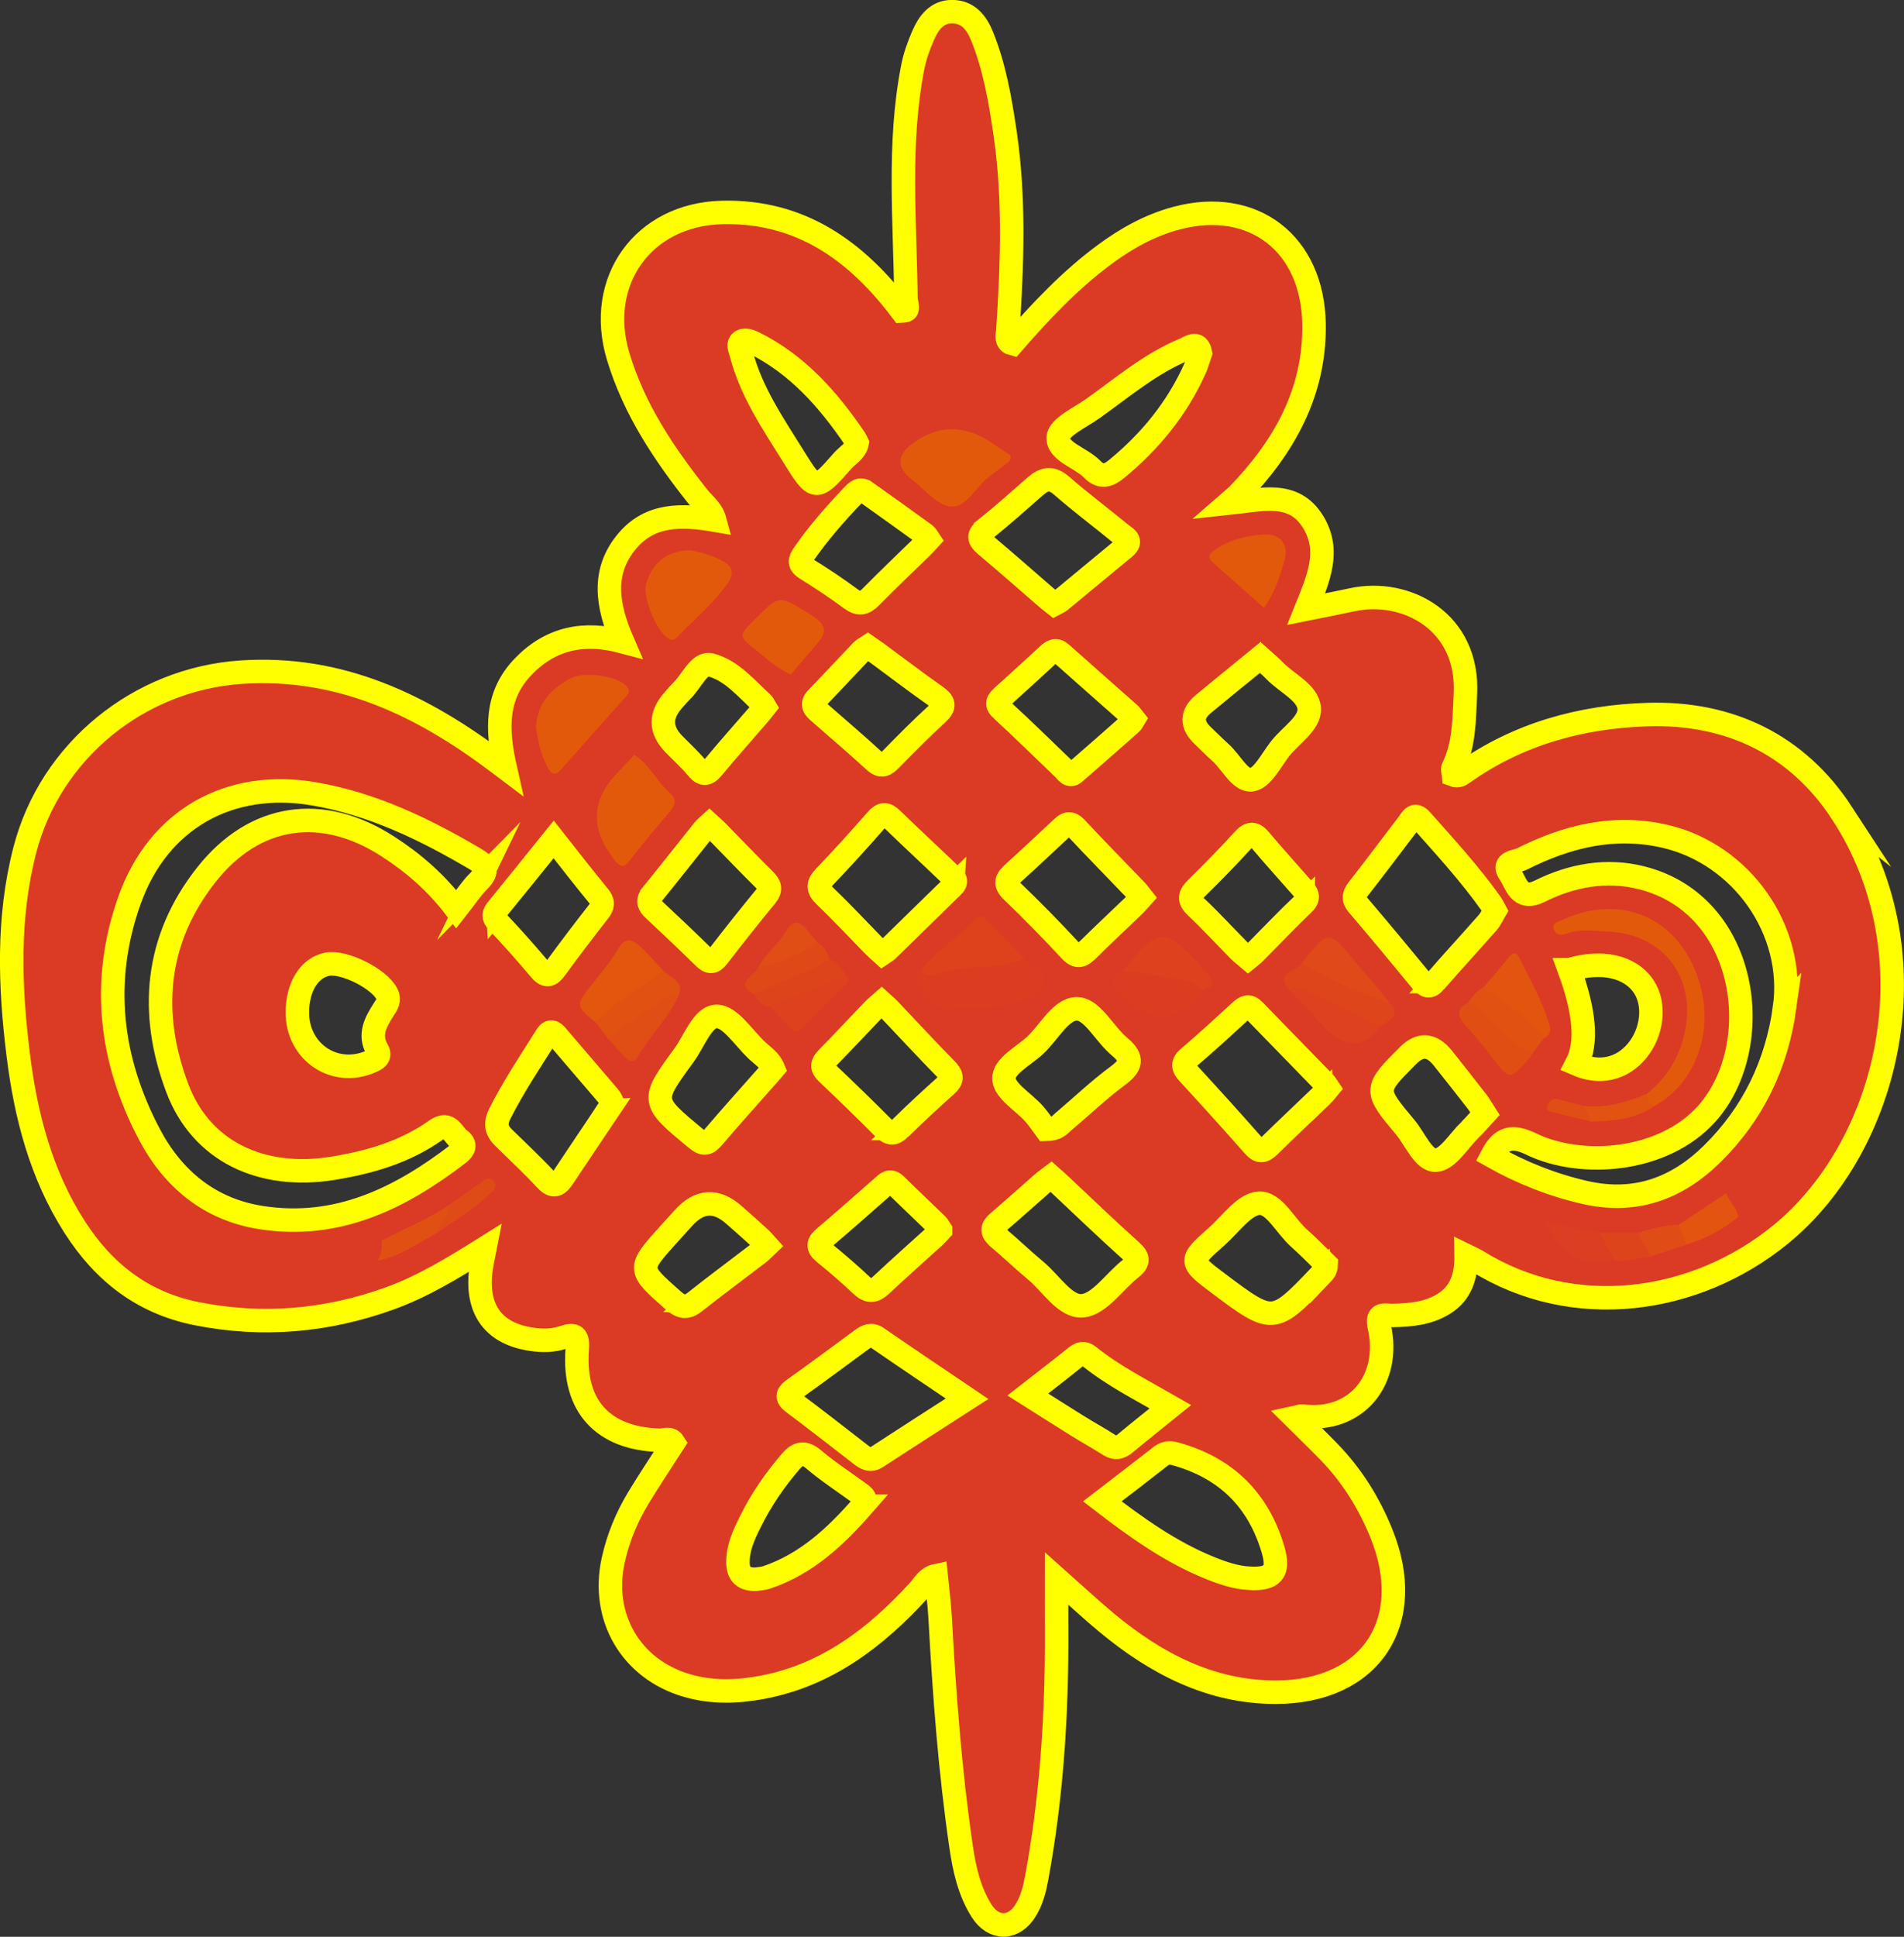
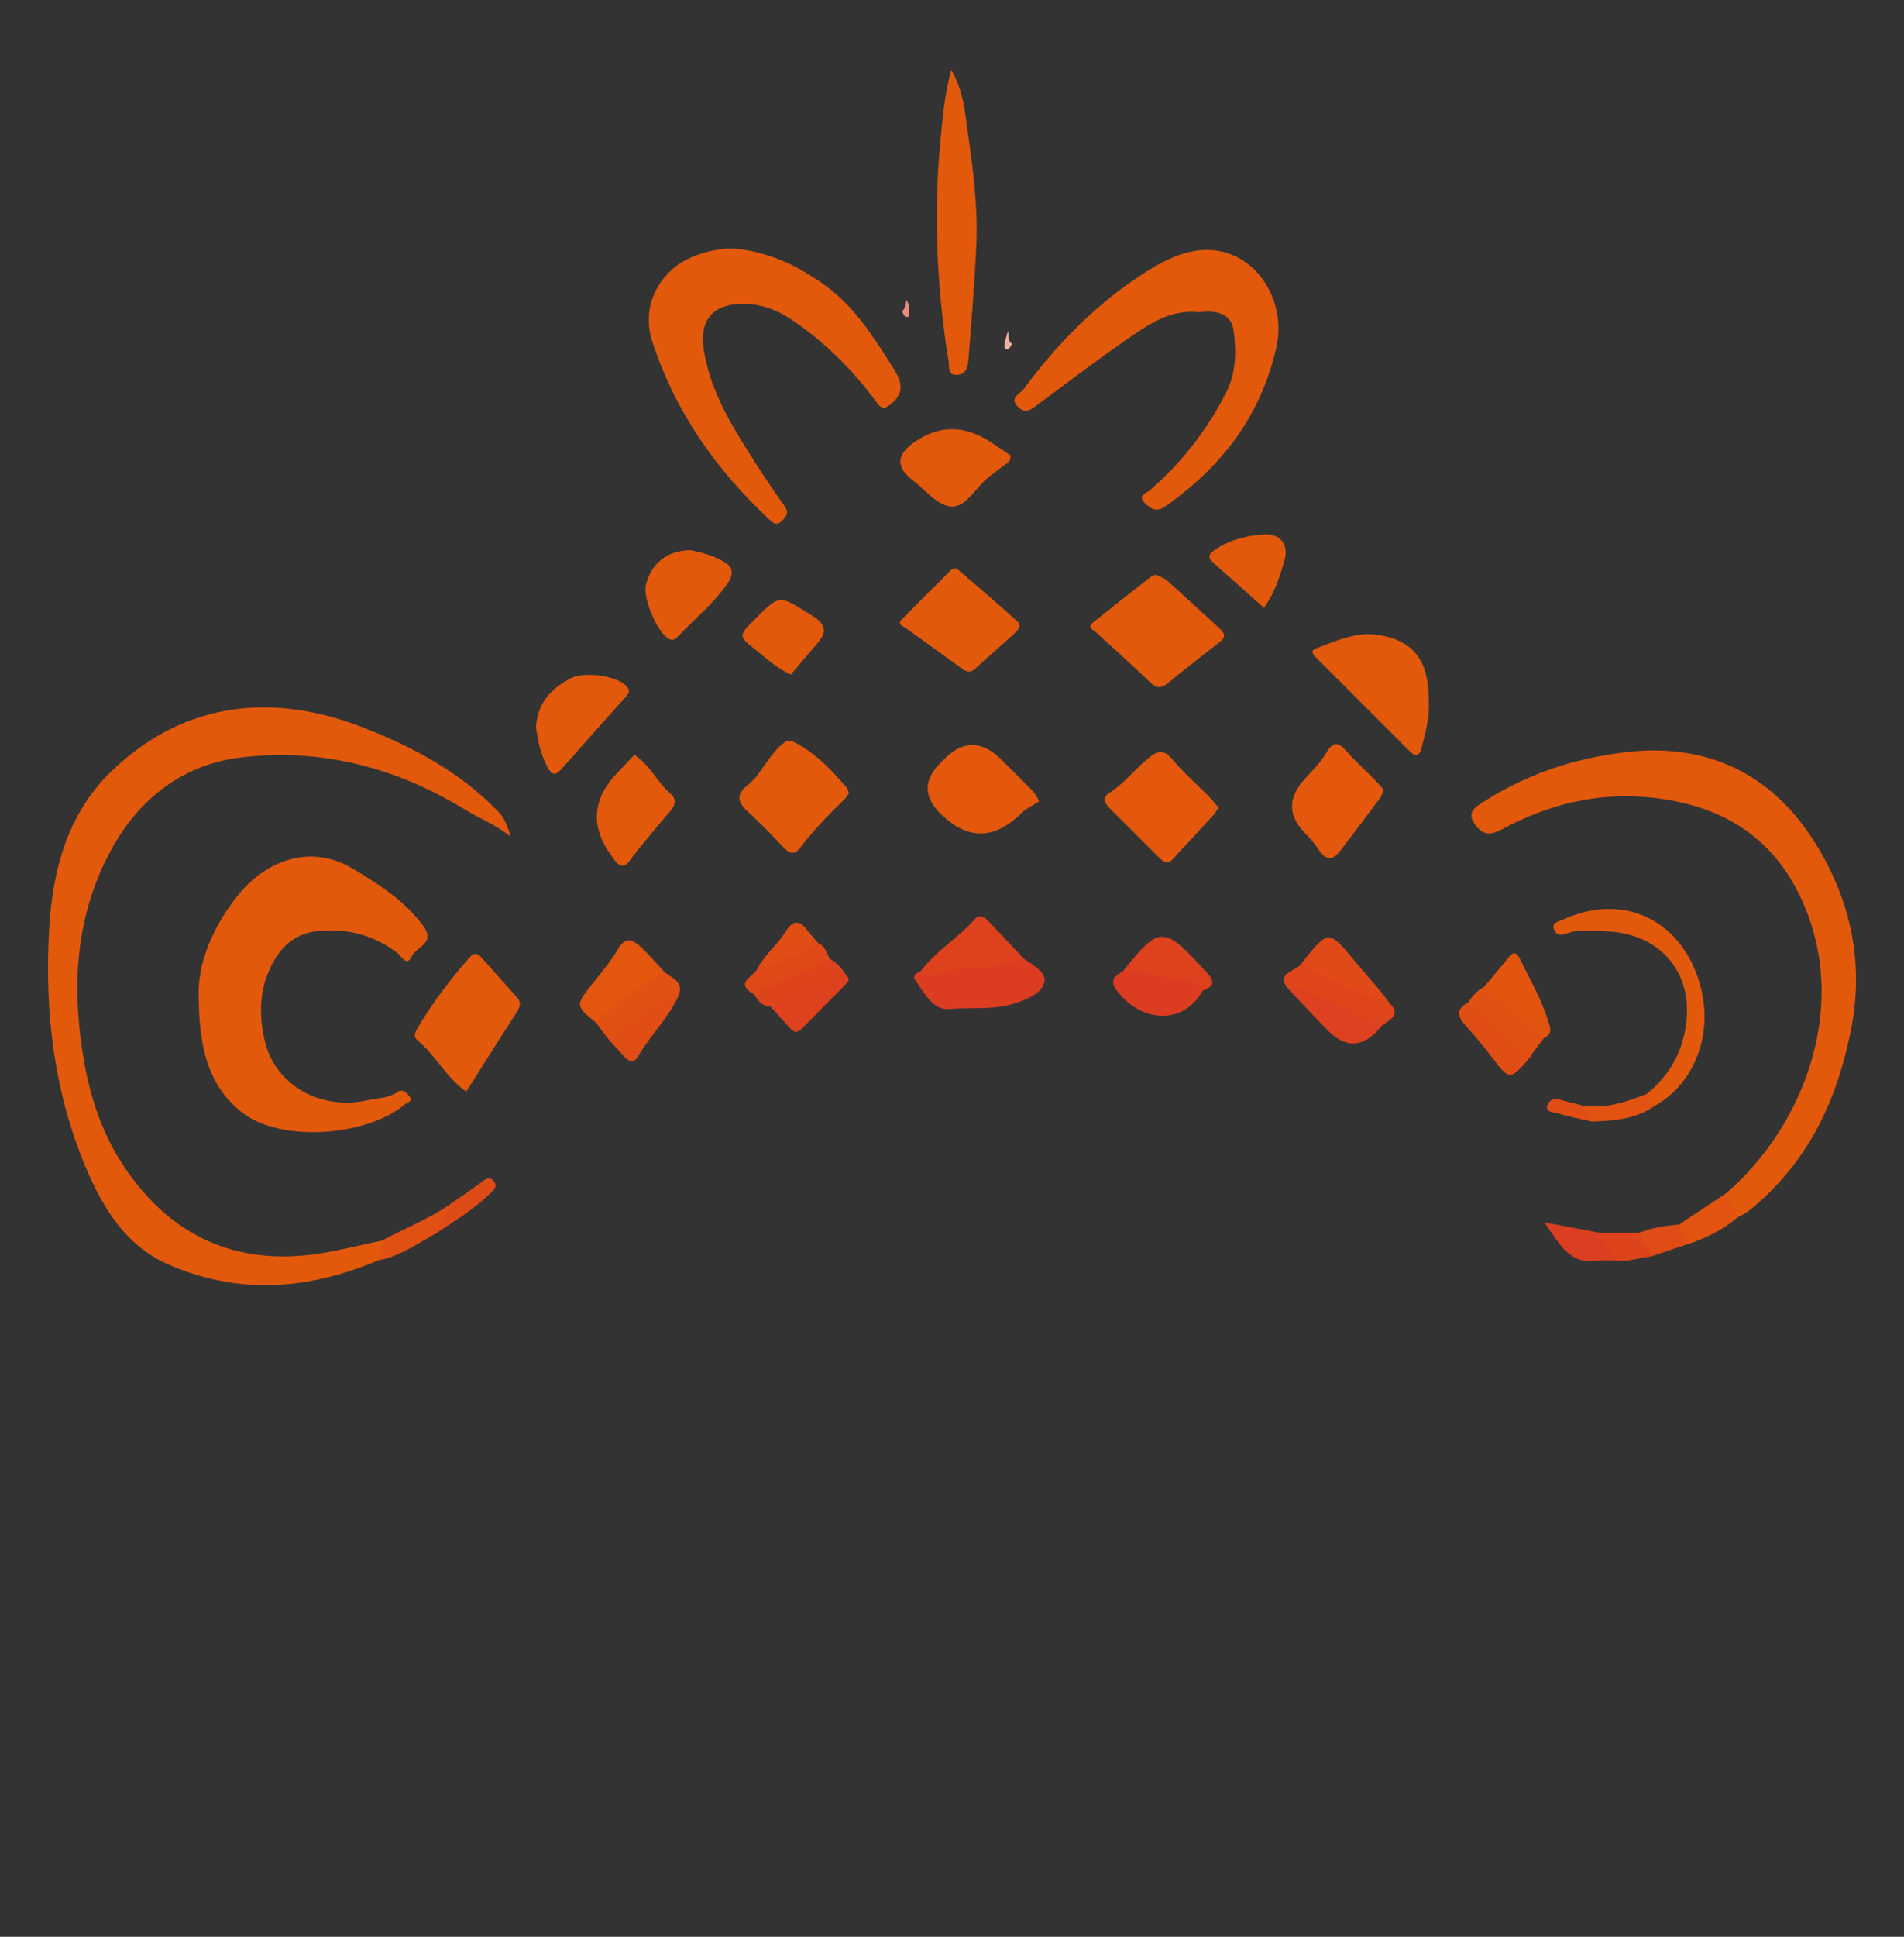
<svg xmlns="http://www.w3.org/2000/svg" id="Layer_2" viewBox="0 0 405.28 412.05">
  <rect x="0" y="0" width="405.28" height="412.05" fill="#333333" stroke="none" />
  <defs>
    <style>.cls-1{fill:#db3a24;stroke:#ff0;stroke-miterlimit:10;stroke-width:5px;}.cls-2{fill:#df4918;}.cls-2,.cls-3,.cls-4,.cls-5,.cls-6,.cls-7,.cls-8,.cls-9,.cls-10,.cls-11,.cls-12,.cls-13,.cls-14,.cls-15,.cls-16,.cls-17,.cls-18,.cls-19,.cls-20,.cls-21,.cls-22,.cls-23,.cls-24,.cls-25{stroke-width:0px;}.cls-3{fill:#df4a18;}.cls-4{fill:#df4b17;}.cls-5{fill:#e04e14;}.cls-6{fill:#e04c16;}.cls-7{fill:#e15013;}.cls-8{fill:#e2560e;}.cls-9{fill:#e2550f;}.cls-10{fill:#e2540f;}.cls-11{fill:#e25311;}.cls-12{fill:#dd411e;}.cls-13{fill:#dd411f;}.cls-14{fill:#e04d15;}.cls-15{fill:#e3590c;}.cls-16{fill:#e3580c;}.cls-17{fill:#e3580d;}.cls-18{fill:#de441c;}.cls-19{fill:#de451b;}.cls-20{fill:#e15112;}.cls-21{fill:#dd421d;}.cls-22{fill:#dc3d21;}.cls-23{fill:#dc3e21;}.cls-24{fill:#f0afa6;}.cls-25{fill:#e98a7c;}</style>
  </defs>
  <g id="Layer_1-2">
    <path class="cls-24" d="m215.48,73.15c-.33.41-.6,1.08-.99,1.16-.76.16-.75-.62-.67-1.1.16-.91.45-1.8.69-2.7.41.85-.15,2.06.97,2.64Z" />
    <path class="cls-25" d="m192.84,63.79c.74.74.7,1.7.7,2.62,0,.48.03,1.24-.73,1.01-.37-.11-.56-.8-.84-1.23.99-.55.45-1.64.87-2.4Z" />
    <path class="cls-15" d="m80.39,268.18c-14.81,6.28-29.83,7.35-44.74.74-9-3.99-13.87-12.13-17.48-20.76-6.71-16.04-8.69-33.02-7.73-50.22.7-12.46,3.74-24.54,13.1-33.68,14.38-14.04,32.84-17.48,53.22-9.68,10.92,4.18,21.2,9.63,29.45,18.25q1.53,1.6,2.48,5.17c-3.34-2.69-6.67-3.88-9.66-5.72-14.72-9.04-30.79-13.2-47.85-11.12-12.15,1.48-21.48,8.63-27.42,19.47-6.37,11.62-8.18,24.06-6.92,37.31,1.03,10.86,3.51,21.16,9.49,30.14,9.87,14.81,23.75,21.36,41.79,18.59,4.45-.68,8.73-1.87,13.11-2.71,1.37,1.73.81,3.08-.83,4.21Z" />
    <path class="cls-15" d="m367.46,253.83c17.03-14.75,26.58-40.88,15.57-63.42-5.76-11.78-15.23-18.08-28.04-20.25-12.6-2.13-24.22.3-35.26,6.26-2.39,1.29-4.04,1.34-5.71-.95-1.44-1.98-.95-3.11.99-4.39,9.54-6.28,19.94-9.79,31.32-11.09,17.15-1.96,30.63,4.74,39.54,18.56,7.72,11.98,11.09,25.56,8.14,40.49-2.86,14.45-8.52,26.87-19.58,36.72-1.38,1.23-2.73,2.41-4.44,3.14-1.64-1.29-3.03-2.7-2.52-5.06Z" />
    <path class="cls-15" d="m42.3,212.09c-.28-7.1,2.97-15.07,8.62-21.95,5.22-6.37,14.62-11.09,24.33-5.24,5.55,3.34,10.88,6.74,14.84,12.08,2.76,3.72-1.53,4.43-2.43,6.47-1.06,2.38-2.25-.09-3.12-.74-5.07-3.83-10.74-5.28-17.01-4.62-5.63.6-8.64,4.39-10.55,9.11-1.88,4.67-1.71,9.74-.55,14.49,2.26,9.24,11.86,14.6,21.73,12.41,2.15-.48,4.48-.42,6.44-1.76,1.05-.72,1.88.03,2.5.83.93,1.19-.42,1.36-.94,1.8-8.14,6.8-26.16,8.09-34.37,1.9-7.4-5.58-9.41-13.85-9.49-24.78Z" />
    <path class="cls-15" d="m155.54,52.83c7.7.54,14.17,3.57,20.18,7.95,6.16,4.49,10.12,10.75,14.08,16.99,1.57,2.47,3.39,5.38-.12,8.15-1.45,1.15-1.94,1.25-3.14-.39-5-6.81-10.93-12.73-17.96-17.47-3.32-2.24-6.91-3.54-11.04-3.4-6.04.21-8.67,3.68-7.74,9.72,1.22,7.83,4.95,14.49,9.03,21.02,2.59,4.14,5.28,8.24,8.13,12.21,1.05,1.47.49,2.15-.47,3.15-1.13,1.17-1.84.61-2.77-.26-11.35-10.6-20.01-22.94-24.87-37.82-2.59-7.94,1.96-14.74,7.19-17.4,3.02-1.54,6.28-2.29,9.49-2.44Z" />
    <path class="cls-15" d="m255.1,66.42c-6.39-.65-11.08,2.94-15.78,6.17-6.22,4.28-12.2,8.9-18.28,13.37-1.35.99-2.66,2.34-4.38.57-1.91-1.96.49-2.74,1.2-3.71,7.31-9.88,15.85-18.55,26.29-25.12,4.51-2.83,9.62-5.2,15-4.35,9,1.42,14.6,11.18,12.56,20.41-3.23,14.59-11.6,25.51-23.65,33.96-1.99,1.39-3.18.44-4.38-.7-1.7-1.61.52-2.21,1.16-2.77,6.7-5.88,12.09-12.72,16.14-20.69,2.16-4.26,2.2-8.77,1.61-13.17-.56-4.19-4.2-4.26-7.48-3.97Z" />
    <path class="cls-15" d="m202.46,14.84c2.65,4.51,2.93,9.06,3.54,13.3,1.13,7.85,2.16,15.8,1.83,23.76-.35,8.22-1.06,16.43-1.69,24.63-.12,1.53-.49,3.24-2.56,3.23-1.92-.01-1.48-1.66-1.66-2.82-2.48-15.51-3.24-31.06-1.76-46.74.47-4.96.86-9.86,2.32-15.36Z" />
    <path class="cls-15" d="m246,122.23c.84.44,1.82.75,2.52,1.38,3.65,3.25,7.23,6.58,10.84,9.88.98.9,1.93,1.8.37,3.02-3.72,2.92-7.49,5.79-11.13,8.82-1.54,1.28-2.52,1.06-3.88-.25-3.72-3.59-7.57-7.04-11.38-10.53-.65-.6-2.07-1-.67-2.12,4.01-3.23,8.07-6.41,12.13-9.59.31-.25.73-.37,1.21-.6Z" />
    <path class="cls-15" d="m304.12,149.02c.24,3.29-.63,6.67-1.52,10.06-.49,1.85-1.3,1.98-2.57.71-6.66-6.66-13.32-13.32-19.98-19.98-.65-.65-1.16-1.41.12-1.88,4.31-1.61,8.69-3.61,13.35-2.83,7.53,1.27,10.6,5.53,10.6,13.91Z" />
    <path class="cls-15" d="m99.24,232.24c-4.18-2.89-6.45-7.63-10.3-10.86-1.13-.95-.57-1.82.08-2.9,3.09-5.15,6.67-9.91,10.62-14.43,1.12-1.28,1.77-1.56,2.91-.26,2.49,2.82,5.01,5.61,7.51,8.43,1.05,1.19.53,2.2-.23,3.37-3.56,5.48-7.02,11.02-10.59,16.66Z" />
    <path class="cls-17" d="m221.2,170.48c-1.3.85-2.78,1.52-3.87,2.59q-8.51,8.41-17.02.16-5.62-5.44-.15-10.91c.3-.3.6-.6.89-.89q5.91-5.91,12.04.11c2,1.97,3.98,3.96,5.95,5.96.58.58,1.31,1.1,2.15,2.99Z" />
    <path class="cls-15" d="m180.71,168.78c-.35.46-.63.95-1.02,1.33-3.31,3.22-6.54,6.51-9.32,10.2-1.31,1.74-2.36,1.28-3.66-.11-2.49-2.66-5.06-5.25-7.73-7.73-1.95-1.81-2.26-3.39-.09-5.2.86-.71,1.7-1.5,2.36-2.39,2.15-2.91,5.32-8.09,7.3-7.21,4.47,1.99,8.31,5.95,11.67,9.91.25.29.32.74.5,1.19Z" />
    <path class="cls-17" d="m259.35,171.78c-.34.56-.56,1.07-.91,1.46-2.92,3.19-5.88,6.36-8.81,9.55-1.07,1.17-1.96.63-2.83-.25-3.57-3.57-7.12-7.15-10.71-10.69-1.12-1.11-1.37-2.28,0-3.14,3.26-2.03,5.51-5.15,8.46-7.5,1.66-1.33,3.07-1.95,4.86.2,2.42,2.89,5.3,5.4,7.96,8.09.67.68,1.26,1.45,1.99,2.28Z" />
    <path class="cls-15" d="m203.07,120.91c.26.07.58.06.77.22,4.24,3.65,8.51,7.26,12.66,11.02,1.2,1.08,0,2.06-.79,2.8-2.68,2.46-5.44,4.83-8.11,7.3-1.07.99-1.87.72-2.93-.06-3.94-2.91-7.95-5.71-11.91-8.59-.58-.42-1.85-.75-.81-1.81,3.44-3.52,6.94-6.98,10.42-10.45.19-.19.47-.29.71-.43Z" />
    <path class="cls-16" d="m294.51,168.05c-.28.67-.39,1.25-.72,1.68-2.82,3.79-5.67,7.57-8.54,11.33-1.63,2.13-3.1,1.93-4.56-.27-.84-1.27-1.84-2.45-2.91-3.54q-5.2-5.3-.62-10.86c1.69-2.04,3.75-3.84,5.05-6.1,1.57-2.75,2.69-2.43,4.51-.37,1.94,2.2,4.13,4.17,6.2,6.27.58.59,1.08,1.24,1.6,1.84Z" />
-     <path class="cls-1" d="m392.1,173.01c-9.51-14.57-23.99-21.52-41.36-20.99-14.1.43-27.49,4.07-39.25,12.4-.57.41-1.15.82-2.08.47-.04-.45-.32-1.1-.12-1.52,2.44-4.95,2.35-10.28,2.63-15.61.83-15.57-12.66-22.63-24.07-20.17-3.17.68-6.35,1.3-9.83,2,2.59-6.42,5.3-12.44,1.44-18.63-4.16-6.67-10.89-4.64-18.01-3.89,1.23-1.07,1.65-1.39,2.01-1.76,9.83-10.14,16.45-21.79,16.24-36.33-.25-17.18-12.93-26.88-29.19-22.59-5.65,1.49-10.66,4.27-15.35,7.73-7.41,5.47-13.66,12.11-19.67,19.02q-1.48-.38-.97-2.64c.93-14.14,1.48-28.28-.61-42.39-1.03-6.94-2.21-13.83-4.86-20.39-1.18-2.93-3.01-5.23-6.4-5.24-3.24,0-4.98,2.37-6.14,5.03-.94,2.17-1.77,4.45-2.22,6.76-3.22,16.41-1.62,32.98-1.45,49.5.48,2.19.43,2.33-.87,2.4-9.61-12.75-21.54-21.39-38.3-20.97-16.75.42-26.92,14.58-22.09,30.62,3.38,11.24,9.78,20.78,16.99,29.86,1.23,1.55,2.98,2.79,3.57,4.98-6.99-1.2-13.65-1.37-18.54,4.34-5.58,6.52-4.42,13.79-1.07,21.51-8.21-2.2-15.23-.79-21.11,5.26-6,6.19-5.71,13.52-3.88,21.61-.81-.61-1.12-.84-1.44-1.08-16.2-12.25-33.68-20.7-54.75-19.3-21.78,1.45-40.6,16.73-46.06,37.82-3.73,14.41-3.22,29-1.41,43.57,1.6,12.93,4.83,25.4,11.95,36.56,6.18,9.68,14.53,16.23,26.01,18.52,14.01,2.79,27.69,1.6,41.07-3.22,7.08-2.55,13.49-6.46,20.34-10.75-.4,2.08-.74,3.44-.91,4.81-1.01,8.37,2.75,13.43,10.83,14.62,2.25.33,4.52.33,6.68-.4,2.7-.91,3.22-.2,3.01,2.66-.87,12.02,5.56,18.88,17.55,19.22.99.03,2.23-.65,2.98.53-2.54,3.96-5.13,7.8-7.52,11.76-2.49,4.11-4.3,8.51-5.34,13.23-2.66,12.12,3.74,23.12,15.59,26.63,5.39,1.6,10.9,1.41,16.3.38,13.6-2.61,23.99-10.56,33.1-20.51,1.06-1.15,1.79-2.8,3.74-3.21.31,3.16.7,6.09.86,9.02.89,16.28,2.1,32.53,4.46,48.66.69,4.73,1.74,9.44,4.33,13.57,2.59,4.13,6.92,4.05,9.44-.1,1.26-2.07,1.86-4.39,2.3-6.75,3.24-17.48,4.35-35.13,4.26-52.87-.02-3.43,0-6.86,0-10.95,3.99,3.54,7.25,6.6,10.69,9.45,10.43,8.65,22.08,14.76,35.93,14.76,20.28,0,30.13-15.06,22.49-33.83-2.62-6.45-6.25-12.27-11.11-17.28-2.31-2.38-4.69-4.67-7.34-7.3.93-.2,1.31-.39,1.66-.34,11.38,1.48,18.94-7.64,16.37-19.03-.7-3.1,1.2-2.34,2.8-2.37,3.82-.07,7.6-.4,10.95-2.49,3.63-2.26,4.79-5.85,4.72-10.25,1.14.56,1.78.82,2.36,1.18,20.48,12.75,46.36,9.17,64.54-5.62,23.15-18.83,32.98-59.27,13.12-89.68Zm-290.17,14.39c-1.66,1.68-2.97,3.7-4.8,6.02-4.25-5.63-9.12-9.83-14.6-13.36-13.94-8.99-28.31-6.98-38.59,6.02-10.91,13.79-12.23,29.45-6.2,45.42,5.08,13.47,17.9,19.51,33.12,17.05,7.84-1.27,15.37-3.46,21.94-8.12,2.86-2.03,3.52.92,5,1.98,1.48,1.06.98,2.1-.21,3.02-12.4,9.52-25.8,16.14-42.03,13.6-10.95-1.71-18.78-8.23-23.79-17.76-8.36-15.89-10.31-32.57-4.21-49.73,6.14-17.27,21.3-25.76,39.36-22.64,12.44,2.15,23.47,7.51,34.19,13.81,2.37,1.39,2.91,2.58.81,4.71Zm-21.63,35.95c.82,1.43-.16,1.95-1.28,2.45-7.69,3.44-15.77-1.93-15.73-10.46.03-5.39,2.56-9.46,6.35-10.2,3.59-.7,10.99,3.05,12.66,6.22.78,1.47.02,2.39-.64,3.42-1.7,2.67-3.2,5.34-1.36,8.57Zm25.61-30.01c3.97-4.85,7.89-9.74,11.94-14.76,3.36,4.25,6.43,8.23,9.63,12.11,1.03,1.25.86,2.07-.06,3.24-3.11,3.96-6.16,7.97-9.12,12.04-1.2,1.66-2.04,1.9-3.46.19-2.87-3.43-5.86-6.77-8.93-10.02-1.05-1.11-.82-1.8,0-2.81Zm23.43,43.03c-3.13,4.67-6.3,9.32-9.4,14.01-1.11,1.68-2.02,2.46-3.79.55-2.87-3.09-5.98-5.96-8.98-8.92-1.56-1.54-1.84-3-.72-5.19,2.81-5.54,6.23-10.68,9.53-15.91.58-.92,1.17-2.15,2.46-.64,3.74,4.38,7.51,8.75,11.25,13.14.26.3.4.71.67,1.22-.33.57-.65,1.17-1.03,1.74Zm73.43-47.81c-4.63,4.5-9.23,9.04-13.86,13.55-.28.27-.66.45-1.11.76-.63-.57-1.26-1.11-1.84-1.7-3.44-3.51-6.79-7.12-10.34-10.51-1.59-1.52-1.62-2.54-.13-4.1,3.78-3.96,7.47-8.01,11.07-12.14,1.24-1.42,2.06-1.37,3.34-.12,4.03,3.92,8.16,7.72,12.21,11.61.71.68,2.02,1.33.66,2.66Zm-11.21,51.52c-1.31,1.28-2.2,1.21-3.46-.06-3.96-3.98-7.98-7.89-12.06-11.75-1.23-1.17-1.11-1.98,0-3.11,3.34-3.41,6.59-6.9,9.89-10.34.47-.49,1.02-.91,1.73-1.54.58.53,1.1.94,1.56,1.42,4.06,4.27,8.06,8.61,12.19,12.81,1.26,1.29,1.4,2.13,0,3.38-3.35,2.99-6.64,6.05-9.85,9.19Zm8.64,21.61c-.5.53-.94,1.05-1.44,1.5-3.73,3.39-7.51,6.73-11.19,10.18-1.49,1.4-2.65,1.54-4.21.06-2.54-2.41-5.21-4.69-7.92-6.9-1.52-1.24-1.33-2.08.06-3.27,4.17-3.53,8.26-7.15,12.36-10.76.86-.76,1.59-1.61,2.8-.42,2.89,2.85,5.85,5.64,8.77,8.47.28.27.46.66.77,1.13Zm-1.05-113.61c1.82,1.27,2.12,2.15.33,3.79-3.42,3.12-6.68,6.42-9.92,9.73-1.16,1.19-1.99,1.64-3.43.31-3.82-3.51-7.78-6.88-11.69-10.3-1.02-.89-1.9-1.7-.57-3.08,3.22-3.33,6.37-6.73,9.57-10.08.35-.37.86-.59,1.28-.87.83.58,1.54,1.04,2.21,1.54,4.07,2.99,8.08,6.07,12.22,8.96Zm-14.89-43.43c4.24,3,8.46,6.04,12.67,9.08.31.22.47.65.76,1.07-.51.55-.97,1.07-1.46,1.55-3.62,3.54-7.3,7.01-10.85,10.63-1.44,1.47-2.57,1.68-4.28.41-3.05-2.25-6.21-4.36-9.44-6.35-1.68-1.03-1.51-1.81-.5-3.26,3.07-4.4,6.58-8.41,10.27-12.28.82-.86,1.59-1.73,2.83-.85Zm-26.3-32.13c.57-.31,1.67,0,2.37.35,9.36,4.6,15.97,12.11,21.7,20.55.15.23.24.5.41.85-.34,1.73-1.99,2.52-3.06,3.74-5.72,6.51-5.85,6.56-10.45-.85-4.35-7-9.08-13.84-11.17-22-.23-.9-.9-2.05.19-2.63Zm-14.57,76.36c.57-.62,1.09-1.29,1.7-1.87,2.08-1.95,3.7-6.16,6.16-5.55,4.42,1.1,7.62,5.03,11.04,8.16.2.18.29.48.48.79-.41.52-.83,1.07-1.28,1.59-3.21,3.72-6.49,7.39-9.62,11.17-1.21,1.46-2.06,1.98-3.5.24-1.52-1.83-3.31-3.44-4.97-5.15q-4.4-4.53,0-9.39Zm-4.62,41.45c3.72-4.57,7.35-9.2,11.03-13.8.32-.4.76-.71,1.21-1.13.63.58,1.16,1.02,1.65,1.52,3.34,3.4,6.63,6.86,10.03,10.21,1.2,1.18,1.53,2.07.34,3.52-3.48,4.22-6.87,8.51-10.21,12.84-1.04,1.35-1.8,1.35-2.99.18-3.5-3.44-7.07-6.82-10.66-10.17-1.07-1-1.47-1.84-.4-3.16Zm25.84,37.02c-.48.56-.92,1.1-1.39,1.62-3.81,4.32-7.68,8.6-11.42,12.99-1.26,1.47-2.01,1.63-3.63.29-9.65-8.01-9.73-7.98-2.58-17.74,2.22-3.02,3.97-8.29,6.99-8.28,2.81.01,5.66,4.49,8.39,7.1,1.28,1.23,2.9,2.19,3.64,4.02Zm-16.74,49.66c-1.79,1.41-2.98,1.06-4.62-.39-7.54-6.67-7.59-6.61-.95-13.99,1.03-1.14,2.08-2.27,3.1-3.42q5.1-5.74,10.75-.81c1.9,1.66,3.78,3.34,5.64,5.03.49.44.89.98,1.42,1.56-.67.64-1.14,1.15-1.68,1.57-4.55,3.49-9.16,6.9-13.67,10.45Zm35.65,43.43c-5.68,6.49-11.89,12.28-20.28,15.13-.78.27-1.65.29-2.37.41-2.52.07-3.75-1.07-3.79-3.51-.05-3.21,1.28-5.99,2.65-8.75,2.31-4.67,5.23-8.92,8.64-12.86,1.57-1.81,2.87-2.04,4.86-.35,2.98,2.53,6.28,4.68,9.45,6.98,1.07.77,2.14,1.45.83,2.95Zm3.1-10.45c-1.39.91-2.36.27-3.39-.52-4.77-3.68-9.5-7.41-14.34-11.01-1.79-1.33-1.17-2.01.24-3.02,4.79-3.42,9.52-6.92,14.26-10.41,1.07-.78,2.02-1.33,3.38-.39,6.2,4.27,12.45,8.46,19.08,12.94-6.58,4.24-12.92,8.29-19.22,12.4Zm79.63-168.48c.64-.52,1.34-.96,2.11-1.51,1,.91,2,1.69,2.86,2.6,2.58,2.73,7.19,4.7,7.45,8.09.25,3.19-3.99,5.75-6.21,8.62-1.88,2.43-3.77,6.28-6.04,6.58-2.46.33-4.37-3.8-6.67-5.83-1.26-1.11-2.43-2.34-3.66-3.49q-3.82-3.57.06-6.8c3.35-2.78,6.73-5.52,10.1-8.27Zm11.16,50.79c-3.55,3.39-6.93,6.96-10.39,10.44-.39.39-.85.72-1.35,1.13-.67-.57-1.34-1.07-1.93-1.66-3.06-3.09-6-6.31-9.16-9.28-1.68-1.58-1.34-2.56.12-3.99,3.41-3.34,6.74-6.75,9.95-10.27,1.39-1.53,2.28-1.52,3.59.04,2.88,3.44,5.92,6.75,8.87,10.13.92,1.06,1.85,1.99.3,3.47Zm-44.69-105.45c6.28-4.47,12.2-9.53,19.42-12.51,1.01-.42,2.89-1.96,3.38.75-.43,1.24-.71,2.33-1.17,3.35-3.82,8.49-9.55,15.49-16.72,21.37-1.76,1.44-3.35,1.88-5.13.04-2.39-2.48-7.4-3.73-7.25-6.77.11-2.2,4.73-4.27,7.46-6.22Zm-1.18,115.23c-1.29,1.28-2.19,1.78-3.71.14-4.01-4.31-8.12-8.53-12.37-12.59-1.77-1.69-1.19-2.63.27-3.94,3.34-3,6.58-6.09,9.87-9.14,1.04-.96,1.92-2.05,3.44-.42,4.21,4.51,8.54,8.9,12.81,13.35.38.4.69.86,1.12,1.4-.61.67-1.12,1.31-1.71,1.87-3.23,3.11-6.52,6.17-9.7,9.32Zm6.31,26.84c-4.05,3.01-7.73,6.53-11.59,9.79-.72.61-1.28,1.54-3.63,1.57-.5-.67-1.42-2.09-2.53-3.35-2.23-2.5-6.24-4.8-6.4-7.38-.17-2.7,4.13-4.85,6.59-7.11,3.06-2.82,5.65-8.12,9.23-7.8,3.11.28,5.64,5.4,8.75,8,3.05,2.55,2.55,4.08-.41,6.28Zm-24.54-77.83c-1.4-1.27-1.01-1.94.11-2.94,3.23-2.9,6.43-5.84,9.62-8.78.9-.83,1.7-1.38,2.86-.35,4.8,4.29,9.65,8.54,14.47,12.81.38.34.65.79.94,1.15-.25.4-.35.7-.55.87-3.99,3.52-7.97,7.05-12,10.53-1.14.98-1.72-.21-2.37-.83-4.35-4.16-8.63-8.4-13.07-12.46Zm-3.46-38.63c3.64-2.87,7.07-6,10.58-9.04,1.81-1.57,3.39-1.96,5.48-.14,4.13,3.6,8.53,6.89,12.77,10.37.86.7,2.47,1.4.68,2.87-4.56,3.75-9.09,7.53-13.65,11.29-.32.26-.73.41-1.27.7-.61-.49-1.26-.98-1.87-1.51-4.15-3.58-8.25-7.22-12.45-10.74-1.53-1.28-2.35-2.15-.27-3.79Zm2.65,150.87c-1.44-1.2-1.46-2.11-.04-3.32,3.21-2.73,6.33-5.56,9.51-8.34.51-.45,1.08-.82,1.76-1.34.61.54,1.13.98,1.63,1.45,5.13,4.8,10.18,9.69,15.42,14.37,1.83,1.64,1.46,2.49-.21,3.82-3.41,2.69-6.48,7.42-10.07,7.82-3.71.41-6.75-4.75-10.07-7.49-2.71-2.24-5.23-4.7-7.92-6.95Zm6.28,33.34c3.57-2.78,6.87-5.31,10.11-7.92.99-.8,1.77-1.13,2.9-.22,5.13,4.15,11.02,7.1,17.35,10.74-3.59,2.9-6.65,5.32-9.64,7.81-1.1.92-2.1,1.17-3.39.34-2.24-1.43-4.57-2.72-6.83-4.12-3.43-2.13-6.82-4.31-10.5-6.63Zm47.21,39.11c-2.99-.15-5.78-1.12-8.52-2.23-8.28-3.36-15.46-8.47-22.84-14.14,4.4-3.38,8.41-6.44,12.39-9.56.97-.76,1.83-.91,3.08-.57,10.82,2.95,17.8,9.82,20.91,20.52,1.35,4.66-.12,6.24-5.02,5.98Zm14.94-64.34c-9.83,10.29-9.99,10.3-21.53,1.64-6.32-4.75-6.35-4.78-.38-10.05,2.92-2.59,5.86-6.87,8.98-7.05,3.21-.18,5.59,4.85,8.5,7.42,2.09,1.85,4.02,3.86,5.8,5.59-.03,1.4-.8,1.86-1.37,2.46Zm.47-38.41c-3.75,3.6-7.57,7.15-11.27,10.8-1.3,1.28-2.13,1.26-3.34-.13-4.55-5.17-9.18-10.28-13.85-15.35-1.19-1.29-1.34-2.15.13-3.4,3.75-3.19,7.37-6.52,11-9.85.97-.89,1.78-1.28,2.84-.18,4.99,5.15,10.01,10.27,15.01,15.42.29.3.48.69.79,1.14-.43.51-.82,1.09-1.31,1.56Zm31.51,7.31c-2.4,2.35-4.76,6.37-7.29,6.49-2.59.12-4.38-4.47-6.5-7-6.68-7.98-6.64-8.01.6-15.27q3.84-3.86,7.36.5c2.46,3.07,4.88,6.16,7.29,9.26.59.76,1.06,1.61,1.7,2.61-1.1,1.2-2.08,2.36-3.16,3.42Zm-7.42-31.51c-1.19,1.37-1.96,1.04-2.97-.18-4.46-5.41-8.93-10.82-13.49-16.15-1.23-1.44-.71-2.37.26-3.6,3.54-4.53,6.99-9.13,10.47-13.7.74-.97,1.31-2.39,2.78-.73,5.12,5.77,10.35,11.45,14.82,17.76.31.44.53.95.84,1.52-.52.87-.9,1.81-1.53,2.52-3.7,4.21-7.5,8.33-11.19,12.56Zm74.37,5.58c-1.69,12.02-6.71,22.55-15.47,31.13-7.56,7.41-16.41,10.55-26.94,8.17-7.02-1.59-13.63-4.23-19.9-7.76,2.05-3.93,4.26-4.56,8.45-2.53,10.52,5.09,28.13,3.88,37.38-6.57,12.58-14.21,9.04-44.28-13.93-50.1-7.49-1.9-14.87-.55-21.71,2.85-4.46,2.22-5.02-1.85-6.41-3.8-1.75-2.46,1.45-2.47,2.55-3.02,9.63-4.85,19.63-7.37,30.52-4.86,16.25,3.75,27.79,19.92,25.45,36.5Zm-45.81-8.1c6.95-2.08,12.95-.72,15.83,3.58,2.51,3.76,1.88,9.71-1.46,13.71-3.26,3.89-7.97,4.92-12.82,2.8q3.44-6.55-1.55-20.09Z" />
    <path class="cls-15" d="m215.11,96.88c.09,1.35-.67,1.58-1.2,1.99-1.32,1.02-2.71,1.96-3.96,3.06-2.49,2.17-4.55,6.22-7.69,5.82-2.88-.37-5.41-3.61-8.05-5.64q-5.2-3.99.19-7.88,8.01-5.77,16.53-.14c1.48.98,2.95,1.97,4.18,2.8Z" />
    <path class="cls-15" d="m350.55,232.7c4.93-3.95,7.7-9.12,8.41-15.34,1.23-10.88-5.96-18.91-17.23-19.22-2.77-.08-5.62-.55-8.36.5-1,.38-2.11.31-2.55-.77-.68-1.65,1-1.81,1.85-2.2,13.42-6.2,26.32.59,29.59,15.41,2.18,9.85-2.08,19.83-10.02,24.17-1.92.05-2.51-.79-1.7-2.55Z" />
    <path class="cls-15" d="m135.02,160.57c3.41,2.3,4.9,5.83,7.64,8.23,1.27,1.11,1.23,2.32.11,3.65-2.97,3.5-5.98,6.97-8.74,10.64-1.36,1.81-2.17,1.14-3.2-.08-.18-.21-.32-.46-.48-.68q-7.17-9.48,1.2-18.07c1.15-1.19,2.28-2.4,3.48-3.68Z" />
    <path class="cls-15" d="m114.09,154.79c.26-5.22,3.25-8.33,7.43-10.5,2.78-1.45,9.34-.54,11.51,1.38.83.74,1.25,1.39.31,2.43-4.66,5.17-9.28,10.38-13.9,15.59-1.45,1.63-2.17.92-3-.67-1.39-2.65-1.94-5.48-2.35-8.23Z" />
    <path class="cls-15" d="m146.99,117.05c2.19.44,4.77,1.1,7.07,2.44,1.82,1.05,2.27,2.46.89,4.5-2.95,4.34-7.03,7.58-10.57,11.34-.55.59-1.13,1.15-2.15.51-2.46-1.55-5.48-8.75-4.72-11.51,1.26-4.61,4.48-7.2,9.48-7.28Z" />
    <path class="cls-22" d="m218.01,204c1.85,1.26,4.61,2.88,4.33,4.68-.4,2.59-3.47,3.79-5.98,4.67-4.68,1.65-9.68.9-14.49,1.32-3.23.29-5.31-3.62-7.18-6.35-.49-.71.62-1.4,1.37-1.8,7.25-1.45,14.51-2.8,21.95-2.53Z" />
    <path class="cls-15" d="m168.33,143.51c-3.34-1.58-5.1-3.37-7.05-4.92-4.17-3.29-4.23-3.22-.56-6.89,5.42-5.42,5.17-5.02,11.89-.9,3.9,2.4,3.18,4.06.88,6.66-1.83,2.07-3.59,4.21-5.15,6.05Z" />
    <path class="cls-15" d="m269.04,129.31c-3.57-3.17-7.08-6.31-10.63-9.43-1.5-1.32-1.19-2.03.45-3.09,3.17-2.04,6.66-2.88,10.29-3.08,3.38-.19,5.21,2.16,4.27,5.45-1,3.48-2.09,6.98-4.37,10.15Z" />
    <path class="cls-8" d="m126.82,217.52c-4.36-3.53-4.35-3.65-.81-8.12,1.97-2.49,4.06-4.94,5.66-7.67,1.41-2.41,2.91-1.85,4.36-.59,1.87,1.63,3.46,3.58,5.17,5.39-3.84,4.91-9.24,7.77-14.37,10.99Z" />
    <path class="cls-21" d="m218.01,204c-5.14,2.32-10.81,1.23-16.13,2.51-1.88.45-3.89,1.92-5.83.02,3.2-4.24,7.87-6.96,11.36-10.9.98-1.11,1.95-.73,2.84.21,2.58,2.72,5.16,5.44,7.75,8.16Z" />
    <path class="cls-22" d="m256,210.76c-4.05,7.38-13.17,6.88-18.29-.05-1.82-2.47-.07-3.12,1.4-4.17,5.58-1.4,10.76.31,15.9,2.14.79.28,1.24,1.11.99,2.08Z" />
    <path class="cls-19" d="m295.68,213.29c2.93,2.86-.22,3.68-1.69,5.07-1.98.66-3.45-.62-5.01-1.38-4.71-2.29-9.38-4.65-14.41-6.22-3.73-3.93,1.59-3.99,2.53-5.91,6.64,1.83,12.67,5.01,18.58,8.45Z" />
    <path class="cls-12" d="m256,210.76c-2.62-3.16-6.64-2.14-9.94-3.25-2.18-.74-4.62-.67-6.95-.97,7.77-9.77,8.62-9.69,17.82.43,1.97,2.16,1.18,2.98-.94,3.8Z" />
    <path class="cls-9" d="m315.93,209.91c1.78-2.12,3.58-4.21,5.31-6.37.95-1.18,1.65-.81,2.18.27,2.33,4.73,5,9.3,6.44,14.44.4,1.43-.18,2.08-1.26,2.65-4.49-3.35-9.35-6.29-12.68-10.99Z" />
    <path class="cls-13" d="m274.57,210.76c1.09-1.43,2.21-.54,3.31-.03,5.37,2.53,10.74,5.08,16.11,7.62q-5.43,6.81-11.3.93c-2.76-2.79-5.42-5.68-8.12-8.52Z" />
    <path class="cls-3" d="m295.68,213.29c-6.54-2.06-12.73-4.87-18.58-8.44,5.79-7.25,5.68-7.16,11.64.07,2.3,2.8,4.85,5.4,6.94,8.38Z" />
    <path class="cls-20" d="m126.82,217.52c4.08-4.59,9.6-7.3,14.37-10.99,1.41,1.5,4.34,1.99,3.37,5.07-3.92,3.05-8.14,5.68-12.13,8.63-.9.66-1.9,1.15-3.08.66-.84-1.12-1.69-2.25-2.53-3.37Z" />
    <path class="cls-5" d="m326.06,224.26c-.13.24-.22.52-.4.73-4.34,4.98-4.3,4.95-8.35-.4-1.68-2.21-3.5-4.33-5.35-6.4-1.73-1.93-2.15-3.58.6-4.91,2.96.33,4.96,2.32,6.86,4.26,2.2,2.25,4.86,4.05,6.64,6.71Z" />
    <path class="cls-20" d="m326.06,224.26c-5.27-2.71-8.36-8.11-13.5-10.98.82-1.43,1.94-2.56,3.37-3.37,4.3,3.58,9.35,6.29,12.68,10.99-.85,1.12-1.7,2.24-2.55,3.36Z" />
    <path class="cls-12" d="m180.02,207.38c.72.48.84,1.15.27,1.74-3.21,3.28-6.48,6.51-9.69,9.79-.94.96-1.67.67-2.43-.17-1.39-1.54-2.8-3.07-4.19-4.61,4.7-3.78,10.14-5.82,16.04-6.76Z" />
    <path class="cls-14" d="m129.35,220.89c3.53-2.46,7.02-5,10.62-7.35,1.37-.9,2.84-1.81,4.59-1.93-2.17,4.89-6.13,8.6-8.78,13.18-.75,1.3-1.81,1.16-2.77.15-1.24-1.32-2.44-2.69-3.66-4.04Z" />
    <path class="cls-2" d="m174.11,200.62c1.52.62,1.83,2.15,2.53,3.38-.11.73-.44,1.43-1.06,1.74-4.82,2.4-9.51,5.15-14.99,5.86-4.75-2.69.35-3.97.84-5.91,4.09-2.03,8.01-4.49,12.67-5.07Z" />
    <path class="cls-18" d="m160.59,211.6c5.08-3.1,11.11-4.19,16.05-7.6,1.44.81,2.56,1.94,3.37,3.38-5.35,2.25-10.7,4.5-16.04,6.76-1.71-.07-2.63-1.18-3.38-2.53Z" />
    <path class="cls-23" d="m343.81,268.17c-1.25,0-2.53-.16-3.75.03-5.95.91-8.05-3.43-11.29-8.15,4.54.86,8.1,1.54,11.67,2.21,1.94,1.5,3.9,2.99,3.38,5.91Z" />
    <path class="cls-10" d="m367.46,253.83c.51,1.85,2.37,3.03,2.52,5.06-3.23,2.76-6.94,4.62-10.97,5.88-1.24-1.13-2.36-2.32-1.7-4.21,3.38-2.24,6.77-4.49,10.15-6.73Z" />
    <path class="cls-7" d="m80.39,268.18c.78-1.3.94-2.73.83-4.21,4.75-2.59,9.86-4.52,14.36-7.61,1.6,3.01-1.78,3.89-2.53,5.89-4.09,2.25-7.92,5.06-12.66,5.93Z" />
    <path class="cls-14" d="m174.11,200.62c-3.98,2.31-8.03,4.42-12.67,5.07,1.49-2.74,4.04-4.7,5.63-7.28,1.75-2.83,3.07-2.71,4.9-.36.68.88,1.43,1.72,2.15,2.57Z" />
    <path class="cls-11" d="m350.55,232.7c.01,1.22.58,2.08,1.7,2.55-4.07,2.88-8.76,3.23-13.52,3.36-1.14-.83-2.39-1.6-1.68-3.35,4.77.6,9.17-.78,13.49-2.56Z" />
    <path class="cls-6" d="m357.31,260.56c.57,1.4,1.13,2.81,1.7,4.21-2.53.85-5.07,1.7-7.6,2.54-1.63-1.29-3.66-2.38-2.53-5.06,2.72-.99,5.54-1.54,8.43-1.7Z" />
    <path class="cls-18" d="m348.88,262.26c.16,2.03,2.01,3.21,2.53,5.06-2.54.2-4.99,1.26-7.6.85-1.13-1.97-2.25-3.94-3.38-5.91,2.82,0,5.63,0,8.44,0Z" />
    <path class="cls-4" d="m93.05,262.25c.19-2.24,2.58-3.54,2.53-5.89,2.27-1.59,4.55-3.15,6.79-4.78.94-.68,1.85-1.51,2.82-.2.78,1.07-.12,1.81-.8,2.48-3.4,3.31-7.42,5.77-11.33,8.39Z" />
    <path class="cls-14" d="m337.06,235.25c.56,1.12,1.12,2.24,1.68,3.35-2.56-.6-5.14-1.12-7.66-1.85-.71-.21-2.3-.22-1.65-1.73.38-.88,1.22-1.48,2.41-1.13,1.72.5,3.48.9,5.22,1.35Z" />
  </g>
</svg>